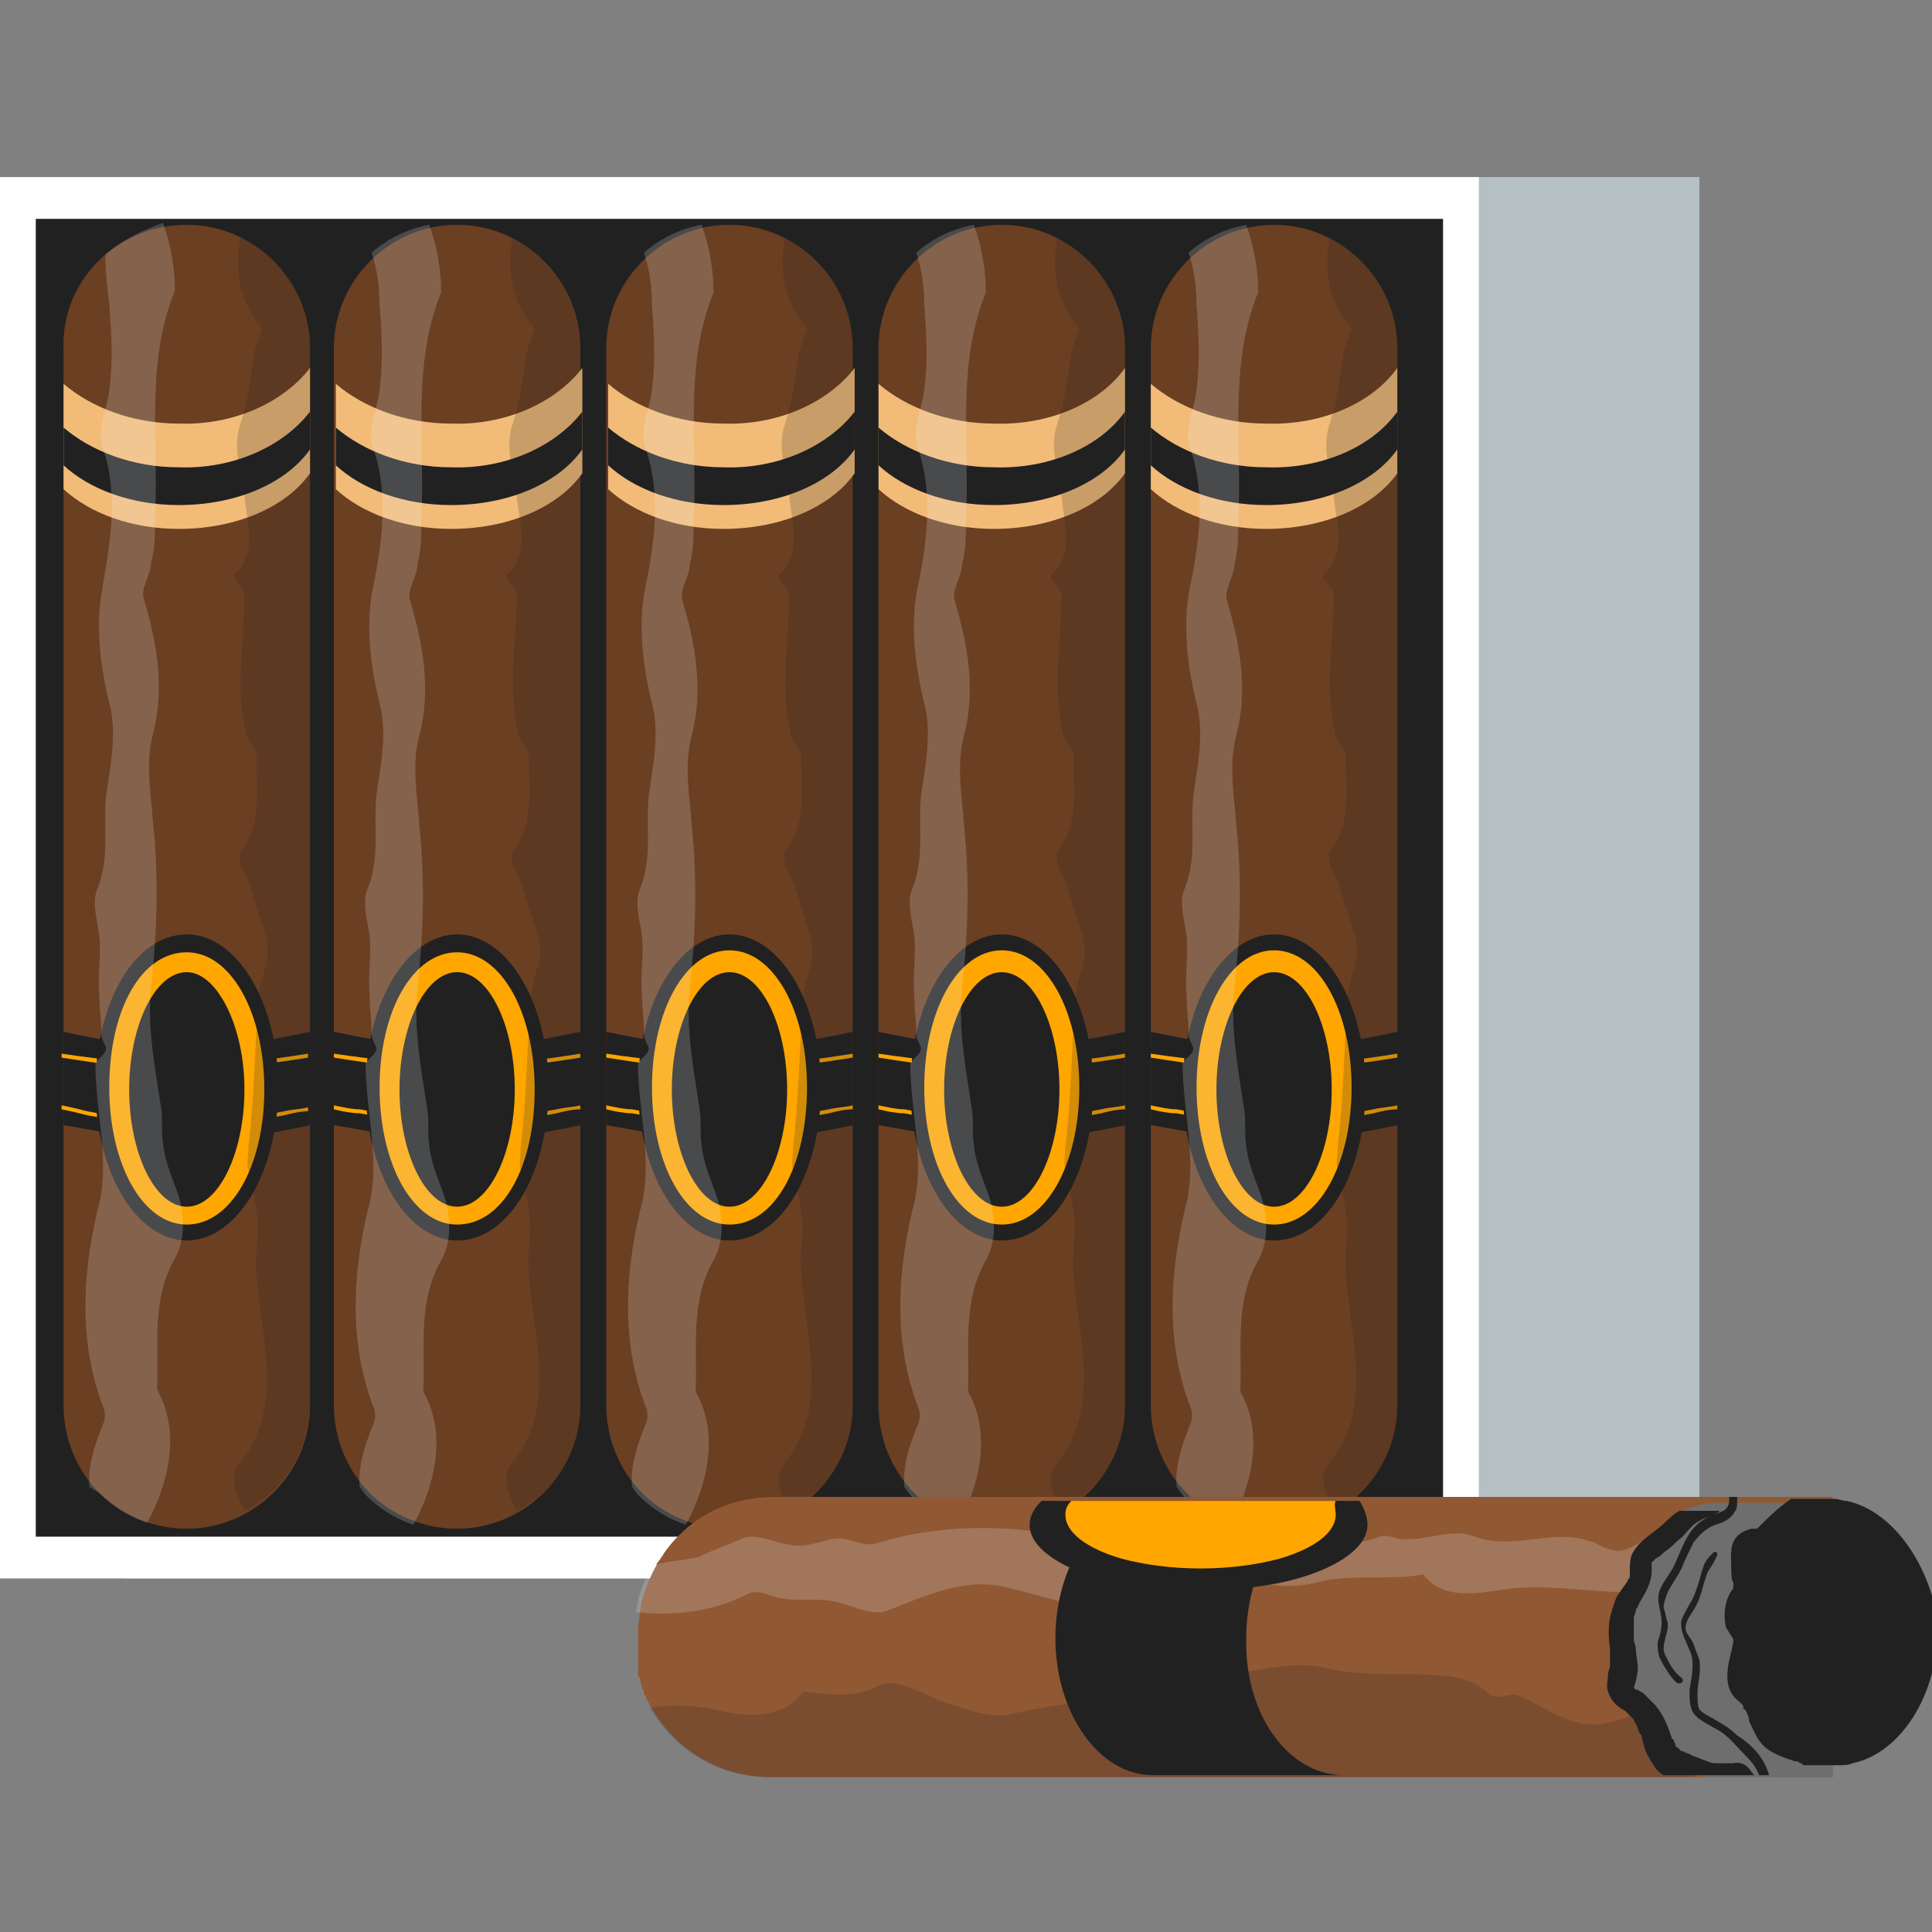
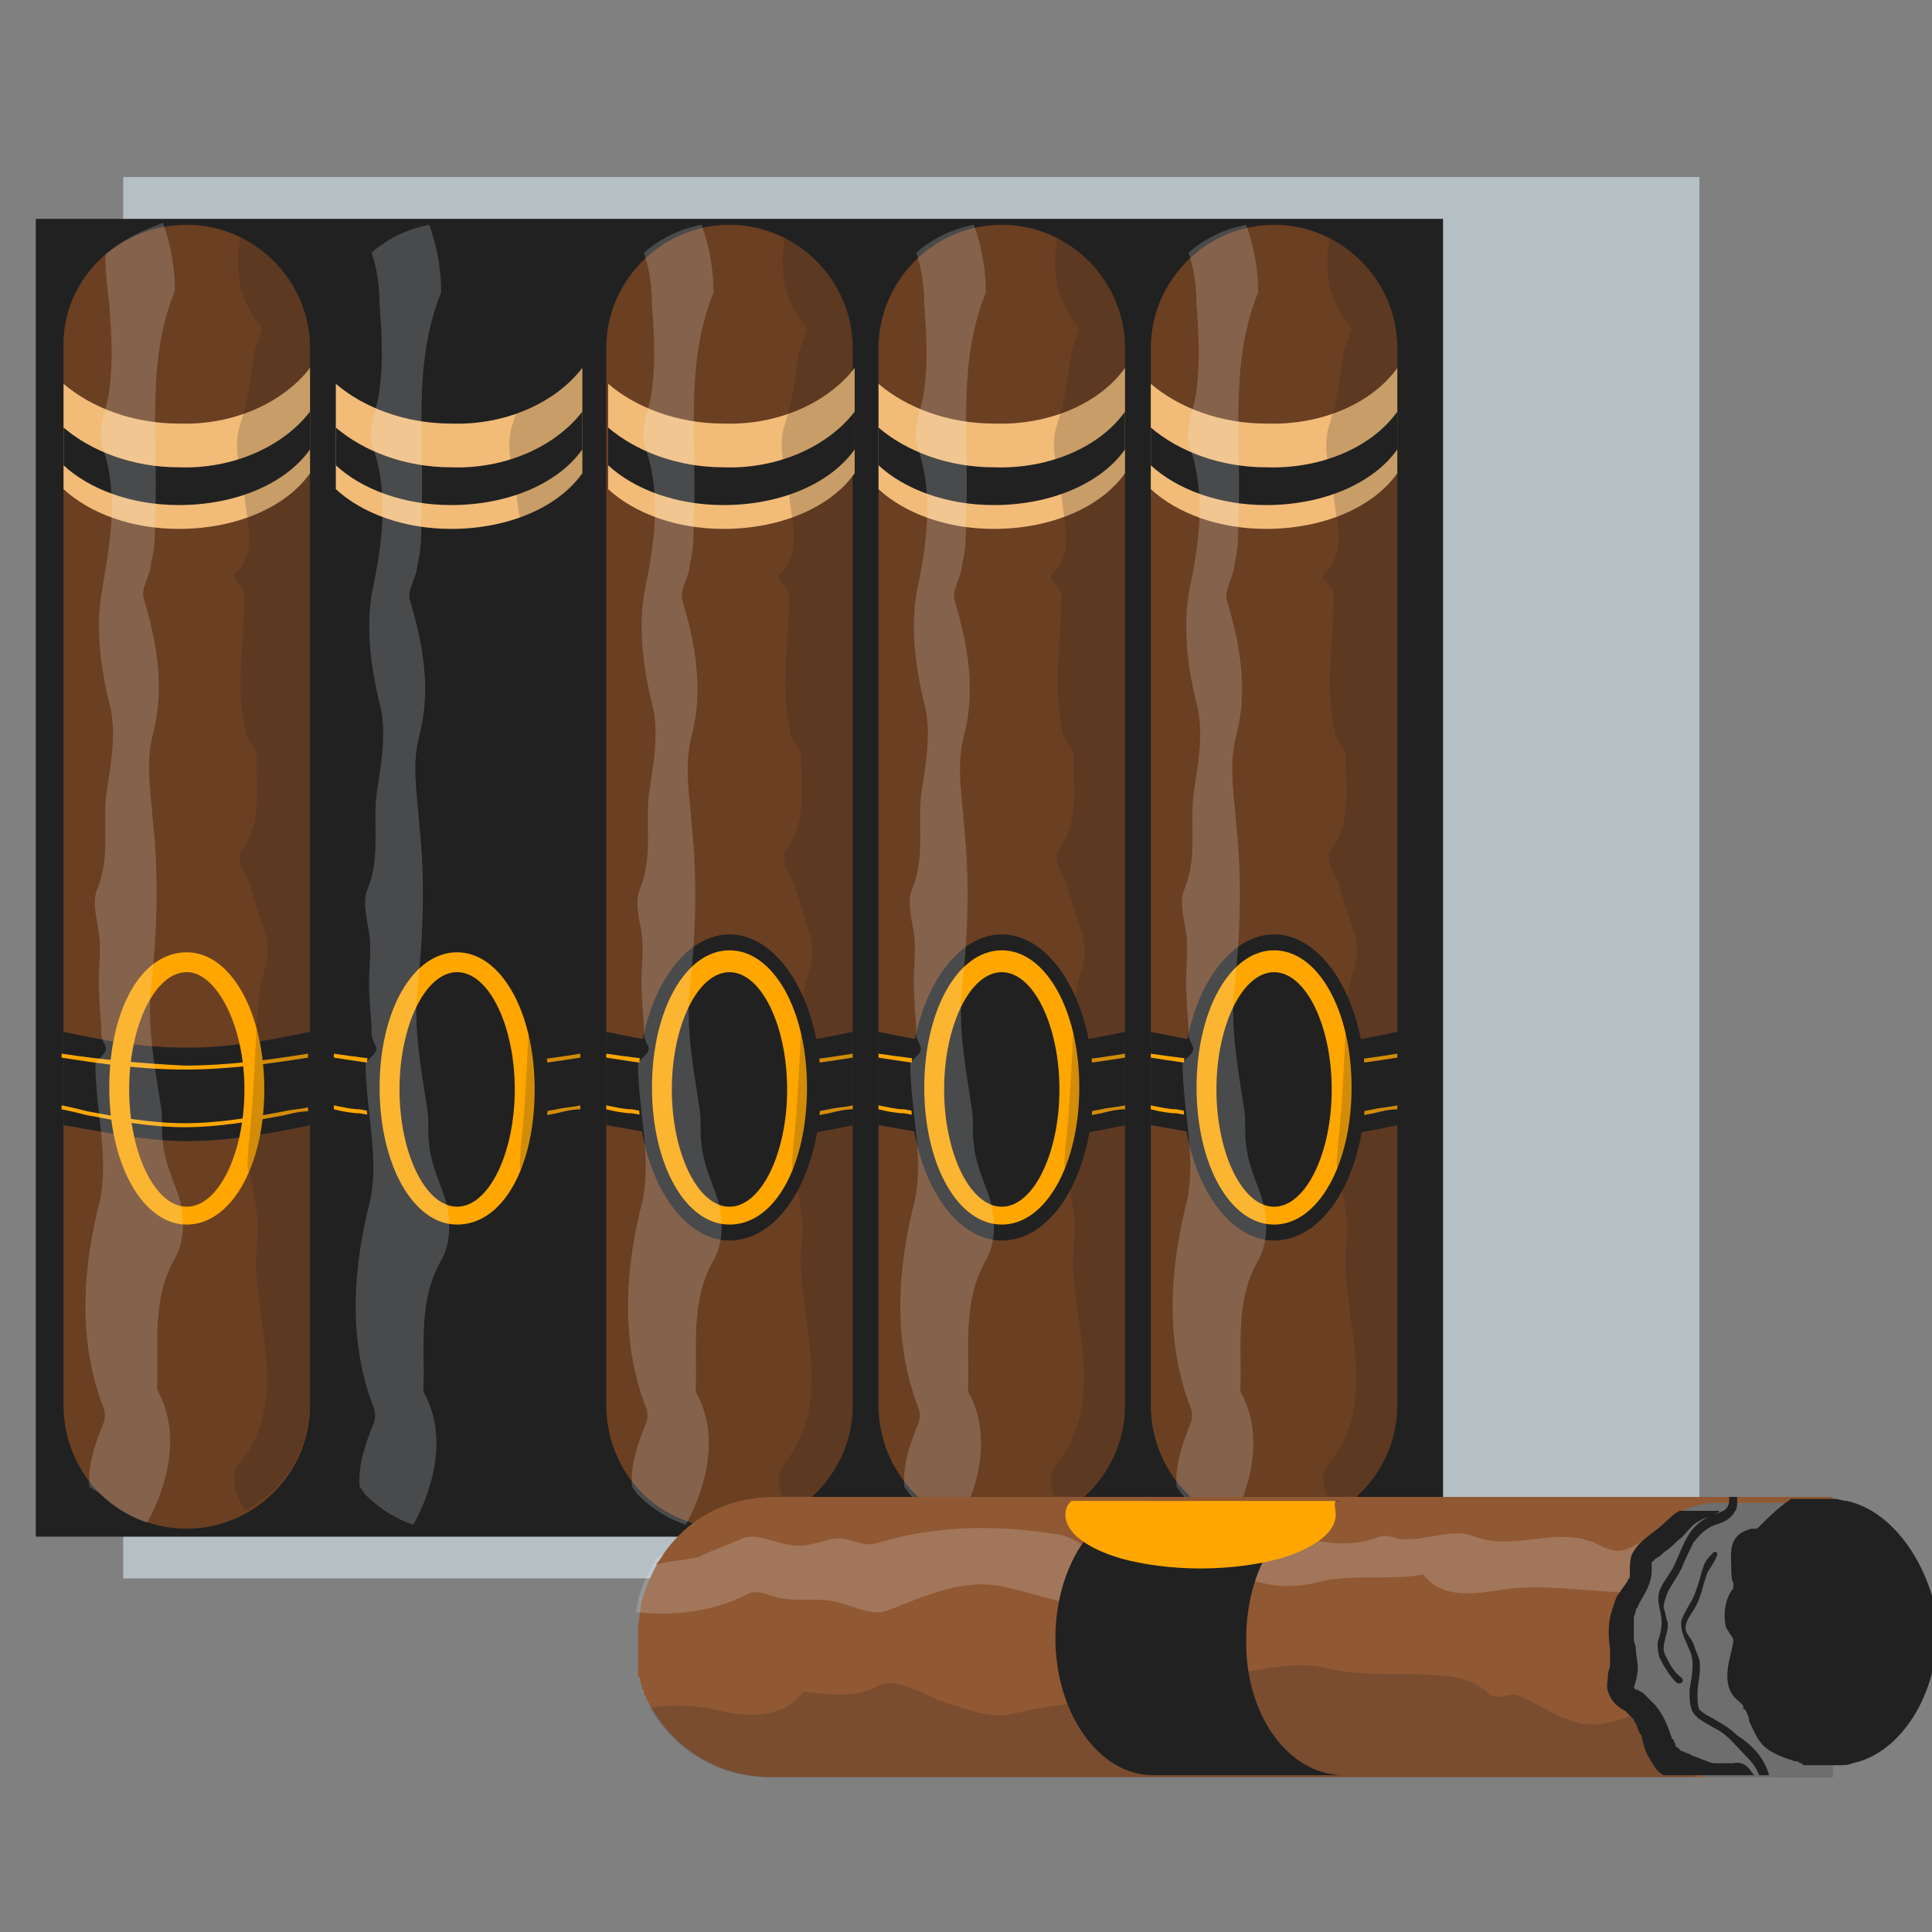
<svg xmlns="http://www.w3.org/2000/svg" width="50" height="50" viewBox="0 0 50 50" fill="none">
  <rect x="0" y="0" width="50" height="50" fill="#808080" stroke="none" />
  <g clip-path="url(#clip0)">
    <path d="M43.982 4.583H3.189V40.849H43.982V4.583Z" fill="#B5C0C4" />
-     <path d="M38.272 4.583H0V40.849H38.272V4.583Z" fill="white" />
    <path d="M37.346 5.664H0.926V39.769H37.346V5.664Z" fill="#212121" />
    <path d="M4.833 5.818C6.582 5.818 8.023 7.258 8.023 9.007V36.373C8.023 38.122 6.582 39.563 4.833 39.563C3.959 39.563 3.136 39.203 2.57 38.637C2.004 38.071 1.644 37.248 1.644 36.373V9.007C1.592 7.258 3.033 5.818 4.833 5.818Z" fill="#6B3F22" />
    <path d="M8.023 9.521V12.248C7.406 13.122 6.12 13.688 4.628 13.688C3.393 13.688 2.313 13.277 1.645 12.659V9.933C2.365 10.55 3.445 10.962 4.628 10.962C6.068 11.013 7.354 10.396 8.023 9.521Z" fill="#F2BB78" />
    <path d="M8.023 10.653V11.631C7.406 12.505 6.12 13.071 4.628 13.071C3.393 13.071 2.313 12.659 1.645 12.042V11.065C2.365 11.682 3.445 12.094 4.628 12.094C6.068 12.145 7.354 11.528 8.023 10.653Z" fill="#212121" />
    <path d="M4.834 27.114C5.966 27.114 7.046 26.908 8.023 26.703V29.12C7.046 29.326 5.966 29.532 4.834 29.532C3.702 29.532 2.622 29.275 1.645 29.12V26.703C2.57 26.908 3.651 27.114 4.834 27.114Z" fill="#212121" />
    <path d="M1.594 27.269V27.371C2.571 27.526 3.651 27.68 4.783 27.68C5.915 27.68 6.995 27.526 7.972 27.371V27.269C6.995 27.423 5.915 27.577 4.783 27.577C3.703 27.526 2.623 27.423 1.594 27.269ZM1.594 28.606V28.709C1.851 28.76 2.057 28.812 2.262 28.863C3.086 29.017 3.909 29.172 4.783 29.172C5.658 29.172 6.532 29.017 7.355 28.863C7.561 28.812 7.767 28.76 7.972 28.76V28.657C7.767 28.709 7.561 28.709 7.355 28.76C6.532 28.915 5.658 29.069 4.783 29.069C3.909 29.069 3.086 28.915 2.262 28.76C2.057 28.709 1.851 28.657 1.594 28.606Z" fill="#FFA600" />
-     <path d="M4.835 24.182C6.121 24.182 7.201 25.931 7.201 28.143C7.201 30.355 6.121 32.104 4.835 32.104C3.549 32.104 2.469 30.355 2.469 28.143C2.469 25.931 3.498 24.182 4.835 24.182Z" fill="#212121" />
    <path d="M4.834 31.692C3.703 31.692 2.828 30.149 2.828 28.143C2.828 26.137 3.651 24.645 4.834 24.645C5.966 24.645 6.84 26.188 6.84 28.194C6.84 30.201 5.966 31.692 4.834 31.692ZM4.834 25.159C4.011 25.159 3.343 26.548 3.343 28.194C3.343 29.84 4.011 31.229 4.834 31.229C5.657 31.229 6.326 29.84 6.326 28.194C6.326 26.548 5.606 25.159 4.834 25.159Z" fill="#FFA600" />
    <path opacity="0.2" d="M2.829 7.876C2.881 8.596 2.932 9.316 2.829 10.088C2.778 10.602 2.469 11.168 2.675 11.631C3.086 12.865 2.829 14.151 2.623 15.386C2.469 16.415 2.623 17.392 2.881 18.421C2.984 19.09 2.881 19.707 2.778 20.376C2.623 21.25 2.881 22.125 2.521 22.999C2.366 23.359 2.521 23.822 2.572 24.234C2.623 24.748 2.521 25.262 2.572 25.777C2.572 26.085 2.623 26.394 2.623 26.754C2.623 26.857 2.675 26.96 2.726 27.063C2.829 27.269 2.469 27.423 2.469 27.526C2.469 28.812 2.881 30.098 2.521 31.332C2.109 33.081 2.058 34.83 2.675 36.425C2.726 36.528 2.726 36.734 2.675 36.837C2.469 37.351 2.263 37.917 2.315 38.483C2.418 38.534 2.469 38.586 2.572 38.637C2.932 38.997 3.344 39.254 3.807 39.409C4.372 38.38 4.681 37.042 4.064 35.962C4.115 34.83 3.909 33.647 4.527 32.567C4.784 32.104 4.784 31.538 4.63 30.972C4.475 30.509 4.27 30.098 4.218 29.584C4.167 29.275 4.218 28.966 4.167 28.658C4.012 27.629 3.807 26.6 3.909 25.571C4.064 24.131 4.115 22.742 3.961 21.302C3.909 20.53 3.755 19.758 3.961 18.987C4.27 17.804 4.064 16.62 3.704 15.437C3.704 15.335 3.704 15.232 3.755 15.129C3.807 14.923 3.909 14.769 3.909 14.563C4.012 14.203 4.012 13.791 4.012 13.431C4.115 11.425 3.755 9.419 4.527 7.516C4.527 6.95 4.424 6.332 4.218 5.767C3.652 5.972 3.138 6.23 2.726 6.59C2.726 7.001 2.778 7.464 2.829 7.876Z" fill="#EDF3F5" />
    <path opacity="0.2" d="M6.738 8.441C6.789 8.493 6.789 8.596 6.738 8.647C6.687 8.801 6.635 8.956 6.584 9.11C6.481 9.779 6.429 10.345 6.224 10.962C6.018 11.528 6.224 12.196 6.326 12.814C6.378 13.482 6.687 14.306 6.069 14.871C5.966 14.974 6.326 15.18 6.326 15.386C6.326 16.62 6.069 17.803 6.378 19.038C6.429 19.244 6.687 19.398 6.635 19.604C6.635 20.427 6.789 21.353 6.224 22.021C6.172 22.124 6.224 22.279 6.224 22.382C6.275 22.536 6.378 22.69 6.429 22.793C6.584 23.308 6.738 23.77 6.892 24.285C6.944 24.491 6.944 24.748 6.892 24.954C6.789 25.262 6.687 25.622 6.687 25.931C6.584 27.217 6.584 28.4 6.429 29.686C6.429 29.892 6.378 30.098 6.429 30.303C6.532 30.663 6.584 30.972 6.635 31.332C6.738 31.898 6.584 32.361 6.635 32.927C6.738 34.573 7.407 36.425 6.172 37.917C5.915 38.225 6.121 38.688 6.326 39.1C7.355 38.585 8.024 37.505 8.024 36.27V9.007C8.024 7.773 7.304 6.641 6.224 6.126C6.069 6.95 6.172 7.773 6.738 8.441Z" fill="#242526" />
-     <path d="M11.83 5.818C13.579 5.818 15.019 7.258 15.019 9.007V36.373C15.019 38.122 13.579 39.563 11.83 39.563C10.955 39.563 10.132 39.203 9.567 38.637C9.001 38.071 8.641 37.248 8.641 36.373V9.007C8.641 7.258 10.081 5.818 11.83 5.818Z" fill="#6B3F22" />
    <path d="M15.07 9.521V12.248C14.453 13.122 13.167 13.688 11.675 13.688C10.44 13.688 9.36 13.277 8.691 12.659V9.933C9.412 10.55 10.492 10.962 11.675 10.962C13.115 11.013 14.401 10.396 15.07 9.521Z" fill="#F2BB78" />
    <path d="M15.07 10.653V11.631C14.453 12.505 13.167 13.071 11.675 13.071C10.44 13.071 9.36 12.659 8.691 12.042V11.065C9.412 11.682 10.492 12.094 11.675 12.094C13.115 12.145 14.401 11.528 15.07 10.653Z" fill="#212121" />
    <path d="M11.83 27.114C12.962 27.114 14.042 26.908 15.019 26.703V29.12C14.042 29.326 12.962 29.532 11.83 29.532C10.698 29.532 9.618 29.275 8.641 29.12V26.703C9.618 26.908 10.698 27.114 11.83 27.114Z" fill="#212121" />
    <path d="M8.641 27.269V27.371C9.618 27.526 10.698 27.68 11.83 27.68C12.962 27.68 14.042 27.526 15.019 27.371V27.269C14.042 27.423 12.962 27.577 11.83 27.577C10.75 27.526 9.669 27.423 8.641 27.269ZM8.641 28.606V28.709C8.846 28.76 9.104 28.812 9.309 28.812C10.132 28.966 10.955 29.12 11.83 29.12C12.704 29.12 13.579 28.966 14.402 28.812C14.608 28.76 14.813 28.709 15.019 28.709V28.606C14.813 28.657 14.608 28.657 14.402 28.709C13.579 28.863 12.704 29.017 11.83 29.017C10.955 29.017 10.132 28.863 9.309 28.709C9.104 28.709 8.898 28.657 8.641 28.606Z" fill="#FFA600" />
    <path d="M11.831 24.182C13.117 24.182 14.197 25.931 14.197 28.143C14.197 30.355 13.168 32.104 11.831 32.104C10.545 32.104 9.465 30.355 9.465 28.143C9.465 25.931 10.545 24.182 11.831 24.182Z" fill="#212121" />
    <path d="M11.83 31.692C10.699 31.692 9.824 30.149 9.824 28.143C9.824 26.137 10.699 24.645 11.83 24.645C12.962 24.645 13.837 26.188 13.837 28.194C13.837 30.201 13.014 31.692 11.83 31.692ZM11.83 25.159C11.007 25.159 10.339 26.548 10.339 28.194C10.339 29.84 11.007 31.229 11.83 31.229C12.653 31.229 13.322 29.84 13.322 28.194C13.322 26.548 12.653 25.159 11.83 25.159Z" fill="#FFA600" />
    <path opacity="0.2" d="M9.823 7.875C9.875 8.596 9.926 9.316 9.823 10.087C9.772 10.602 9.463 11.168 9.669 11.631C10.081 12.865 9.875 14.151 9.618 15.386C9.463 16.415 9.618 17.392 9.875 18.421C9.978 19.09 9.875 19.707 9.772 20.375C9.618 21.25 9.875 22.125 9.515 22.999C9.36 23.359 9.515 23.822 9.566 24.233C9.618 24.748 9.515 25.262 9.566 25.777C9.566 26.085 9.618 26.394 9.618 26.754C9.618 26.857 9.669 26.96 9.72 27.063C9.823 27.268 9.463 27.423 9.463 27.526C9.463 28.812 9.875 30.098 9.515 31.332C9.103 33.081 9.052 34.83 9.669 36.425C9.72 36.528 9.72 36.733 9.669 36.836C9.463 37.351 9.257 37.917 9.309 38.483C9.36 38.534 9.412 38.637 9.463 38.688C9.823 39.048 10.235 39.306 10.698 39.46C11.264 38.431 11.572 37.094 10.955 36.013C11.007 34.882 10.801 33.699 11.418 32.618C11.675 32.155 11.675 31.59 11.521 31.024C11.367 30.561 11.161 30.149 11.109 29.635C11.058 29.326 11.109 29.017 11.058 28.709C10.904 27.68 10.698 26.651 10.801 25.622C10.955 24.182 11.007 22.793 10.852 21.353C10.801 20.581 10.646 19.81 10.852 19.038C11.161 17.855 10.955 16.672 10.595 15.489C10.595 15.386 10.595 15.283 10.646 15.18C10.698 14.974 10.801 14.82 10.801 14.614C10.904 14.254 10.904 13.843 10.904 13.482C11.007 11.476 10.646 9.47 11.418 7.567C11.418 7.001 11.315 6.384 11.109 5.818C10.543 5.921 10.029 6.178 9.618 6.538C9.772 7.001 9.823 7.464 9.823 7.875Z" fill="#EDF3F5" />
    <path opacity="0.2" d="M13.785 8.441C13.836 8.493 13.836 8.596 13.785 8.647C13.733 8.801 13.682 8.956 13.63 9.11C13.528 9.779 13.476 10.345 13.271 10.962C13.065 11.528 13.271 12.196 13.373 12.814C13.425 13.482 13.733 14.306 13.116 14.871C13.013 14.974 13.373 15.18 13.373 15.386C13.373 16.62 13.116 17.803 13.425 19.038C13.476 19.244 13.733 19.398 13.682 19.604C13.682 20.427 13.836 21.353 13.271 22.021C13.219 22.124 13.271 22.279 13.271 22.382C13.322 22.536 13.425 22.69 13.476 22.793C13.63 23.308 13.785 23.77 13.939 24.285C13.991 24.491 13.991 24.748 13.939 24.954C13.836 25.262 13.733 25.622 13.733 25.931C13.63 27.217 13.63 28.4 13.476 29.686C13.476 29.892 13.425 30.098 13.476 30.303C13.579 30.663 13.63 30.972 13.682 31.332C13.785 31.898 13.63 32.361 13.682 32.927C13.785 34.573 14.454 36.425 13.219 37.917C12.962 38.225 13.168 38.688 13.373 39.1C14.402 38.585 15.071 37.505 15.071 36.27V9.007C15.071 7.773 14.351 6.641 13.271 6.126C13.116 6.95 13.219 7.773 13.785 8.441Z" fill="#242526" />
    <path d="M18.879 5.818C20.628 5.818 22.068 7.258 22.068 9.007V36.373C22.068 38.122 20.628 39.563 18.879 39.563C18.004 39.563 17.181 39.203 16.615 38.637C16.049 38.071 15.69 37.248 15.69 36.373V9.007C15.69 7.258 17.13 5.818 18.879 5.818Z" fill="#6B3F22" />
    <path d="M22.119 9.521V12.248C21.502 13.122 20.215 13.688 18.724 13.688C17.489 13.688 16.409 13.277 15.74 12.659V9.933C16.46 10.55 17.541 10.962 18.724 10.962C20.164 11.013 21.45 10.396 22.119 9.521Z" fill="#F2BB78" />
    <path d="M22.119 10.653V11.631C21.502 12.505 20.215 13.071 18.724 13.071C17.489 13.071 16.409 12.659 15.74 12.042V11.065C16.46 11.682 17.541 12.094 18.724 12.094C20.164 12.145 21.45 11.528 22.119 10.653Z" fill="#212121" />
    <path d="M18.879 27.114C20.01 27.114 21.091 26.908 22.068 26.703V29.12C21.091 29.326 20.01 29.532 18.879 29.532C17.747 29.532 16.667 29.275 15.69 29.12V26.703C16.667 26.908 17.747 27.114 18.879 27.114Z" fill="#212121" />
    <path d="M15.69 27.269V27.371C16.667 27.526 17.747 27.68 18.879 27.68C20.01 27.68 21.091 27.526 22.068 27.371V27.269C21.091 27.423 20.01 27.577 18.879 27.577C17.799 27.526 16.718 27.423 15.69 27.269ZM15.69 28.606V28.709C15.895 28.76 16.152 28.812 16.358 28.812C17.181 28.966 18.004 29.12 18.879 29.12C19.753 29.12 20.628 28.966 21.451 28.812C21.657 28.76 21.862 28.709 22.068 28.709V28.606C21.862 28.657 21.657 28.657 21.451 28.709C20.628 28.863 19.753 29.017 18.879 29.017C18.004 29.017 17.181 28.863 16.358 28.709C16.152 28.709 15.947 28.657 15.69 28.606Z" fill="#FFA600" />
    <path d="M18.88 24.182C20.166 24.182 21.246 25.931 21.246 28.143C21.246 30.355 20.217 32.104 18.88 32.104C17.594 32.104 16.514 30.355 16.514 28.143C16.514 25.931 17.594 24.182 18.88 24.182Z" fill="#212121" />
    <path d="M18.879 31.692C17.747 31.692 16.873 30.149 16.873 28.143C16.873 26.137 17.747 24.594 18.879 24.594C20.011 24.594 20.885 26.137 20.885 28.143C20.885 30.149 20.062 31.692 18.879 31.692ZM18.879 25.16C18.056 25.16 17.387 26.549 17.387 28.195C17.387 29.841 18.056 31.23 18.879 31.23C19.702 31.23 20.371 29.841 20.371 28.195C20.371 26.549 19.702 25.16 18.879 25.16Z" fill="#FFA600" />
    <path opacity="0.2" d="M16.872 7.875C16.924 8.596 16.975 9.316 16.872 10.087C16.821 10.602 16.512 11.168 16.718 11.631C17.129 12.865 16.924 14.151 16.666 15.386C16.512 16.415 16.666 17.392 16.924 18.421C17.026 19.09 16.924 19.707 16.821 20.375C16.666 21.25 16.924 22.125 16.564 22.999C16.409 23.359 16.564 23.822 16.615 24.233C16.666 24.748 16.564 25.262 16.615 25.777C16.615 26.085 16.666 26.394 16.666 26.754C16.666 26.857 16.718 26.96 16.769 27.063C16.872 27.268 16.512 27.423 16.512 27.526C16.512 28.812 16.924 30.098 16.564 31.332C16.152 33.081 16.101 34.83 16.718 36.425C16.769 36.528 16.769 36.733 16.718 36.836C16.512 37.351 16.306 37.917 16.358 38.483C16.409 38.534 16.461 38.637 16.512 38.688C16.872 39.048 17.284 39.306 17.747 39.46C18.312 38.431 18.621 37.094 18.004 36.013C18.055 34.882 17.849 33.699 18.467 32.618C18.724 32.155 18.724 31.59 18.57 31.024C18.415 30.561 18.21 30.149 18.158 29.635C18.107 29.326 18.158 29.017 18.107 28.709C17.952 27.68 17.747 26.651 17.849 25.622C18.004 24.182 18.055 22.793 17.901 21.353C17.849 20.581 17.695 19.81 17.901 19.038C18.21 17.855 18.004 16.672 17.644 15.489C17.644 15.386 17.644 15.283 17.695 15.18C17.747 14.974 17.849 14.82 17.849 14.614C17.952 14.254 17.952 13.843 17.952 13.482C18.055 11.476 17.695 9.47 18.467 7.567C18.467 7.001 18.364 6.384 18.158 5.818C17.592 5.921 17.078 6.178 16.666 6.538C16.821 7.001 16.872 7.464 16.872 7.875Z" fill="#EDF3F5" />
    <path opacity="0.2" d="M20.834 8.441C20.885 8.493 20.885 8.596 20.834 8.647C20.782 8.801 20.731 8.956 20.679 9.11C20.576 9.779 20.525 10.345 20.319 10.962C20.113 11.528 20.319 12.196 20.422 12.814C20.474 13.482 20.782 14.306 20.165 14.871C20.062 14.974 20.422 15.18 20.422 15.386C20.422 16.62 20.165 17.803 20.474 19.038C20.525 19.244 20.782 19.398 20.731 19.604C20.731 20.427 20.885 21.353 20.319 22.021C20.268 22.124 20.319 22.279 20.319 22.382C20.371 22.536 20.474 22.69 20.525 22.793C20.679 23.308 20.834 23.77 20.988 24.285C21.04 24.491 21.04 24.748 20.988 24.954C20.885 25.262 20.782 25.622 20.782 25.931C20.679 27.217 20.679 28.4 20.525 29.686C20.525 29.892 20.474 30.098 20.525 30.303C20.628 30.663 20.679 30.972 20.731 31.332C20.834 31.898 20.679 32.361 20.731 32.927C20.834 34.573 21.502 36.425 20.268 37.917C20.011 38.225 20.216 38.688 20.422 39.1C21.451 38.585 22.12 37.505 22.12 36.27V9.007C22.12 7.773 21.399 6.641 20.319 6.126C20.165 6.95 20.268 7.773 20.834 8.441Z" fill="#242526" />
    <path d="M25.926 5.818C27.675 5.818 29.115 7.258 29.115 9.007V36.373C29.115 38.122 27.675 39.563 25.926 39.563C25.051 39.563 24.228 39.203 23.662 38.637C23.096 38.071 22.736 37.248 22.736 36.373V9.007C22.736 7.258 24.177 5.818 25.926 5.818Z" fill="#6B3F22" />
    <path d="M29.115 9.521V12.248C28.498 13.122 27.212 13.688 25.72 13.688C24.485 13.688 23.405 13.277 22.736 12.659V9.933C23.456 10.55 24.537 10.962 25.72 10.962C27.212 11.013 28.498 10.396 29.115 9.521Z" fill="#F2BB78" />
    <path d="M29.115 10.653V11.631C28.498 12.505 27.212 13.071 25.72 13.071C24.485 13.071 23.405 12.659 22.736 12.042V11.065C23.456 11.682 24.537 12.094 25.72 12.094C27.212 12.145 28.498 11.528 29.115 10.653Z" fill="#212121" />
    <path d="M25.926 27.114C27.057 27.114 28.138 26.908 29.115 26.703V29.12C28.138 29.326 27.057 29.532 25.926 29.532C24.794 29.532 23.714 29.275 22.736 29.12V26.703C23.714 26.908 24.794 27.114 25.926 27.114Z" fill="#212121" />
    <path d="M22.736 27.269V27.371C23.714 27.526 24.794 27.68 25.926 27.68C27.057 27.68 28.138 27.526 29.115 27.371V27.269C28.138 27.423 27.057 27.577 25.926 27.577C24.845 27.526 23.765 27.423 22.736 27.269ZM22.736 28.606V28.709C22.942 28.76 23.199 28.812 23.405 28.812C24.228 28.966 25.051 29.12 25.926 29.12C26.8 29.12 27.675 28.966 28.498 28.812C28.703 28.76 28.909 28.709 29.115 28.709V28.606C28.909 28.657 28.703 28.657 28.498 28.709C27.675 28.863 26.8 29.017 25.926 29.017C25.051 29.017 24.228 28.863 23.405 28.709C23.199 28.709 22.994 28.657 22.736 28.606Z" fill="#FFA600" />
    <path d="M25.927 24.182C27.213 24.182 28.293 25.931 28.293 28.143C28.293 30.355 27.264 32.104 25.927 32.104C24.641 32.104 23.561 30.355 23.561 28.143C23.561 25.931 24.641 24.182 25.927 24.182Z" fill="#212121" />
    <path d="M25.926 31.692C24.794 31.692 23.92 30.149 23.92 28.143C23.92 26.137 24.794 24.594 25.926 24.594C27.058 24.594 27.932 26.137 27.932 28.143C27.932 30.149 27.058 31.692 25.926 31.692ZM25.926 25.16C25.103 25.16 24.434 26.549 24.434 28.195C24.434 29.841 25.103 31.23 25.926 31.23C26.749 31.23 27.418 29.841 27.418 28.195C27.418 26.549 26.749 25.16 25.926 25.16Z" fill="#FFA600" />
    <path opacity="0.2" d="M23.919 7.875C23.971 8.596 24.022 9.316 23.919 10.087C23.868 10.602 23.559 11.168 23.765 11.631C24.176 12.865 23.971 14.151 23.713 15.386C23.559 16.415 23.713 17.392 23.971 18.421C24.073 19.09 23.971 19.707 23.868 20.375C23.713 21.25 23.971 22.125 23.61 22.999C23.456 23.359 23.61 23.822 23.662 24.233C23.713 24.748 23.61 25.262 23.662 25.777C23.662 26.085 23.713 26.394 23.713 26.754C23.713 26.857 23.765 26.96 23.816 27.063C23.919 27.268 23.559 27.423 23.559 27.526C23.559 28.812 23.971 30.098 23.61 31.332C23.199 33.081 23.147 34.83 23.765 36.425C23.816 36.528 23.816 36.733 23.765 36.836C23.559 37.351 23.353 37.917 23.405 38.483C23.456 38.534 23.508 38.637 23.559 38.688C23.919 39.048 24.331 39.306 24.794 39.46C25.359 38.431 25.668 37.094 25.051 36.013C25.102 34.882 24.896 33.699 25.514 32.618C25.771 32.155 25.771 31.59 25.617 31.024C25.462 30.561 25.256 30.149 25.205 29.635C25.154 29.326 25.205 29.017 25.154 28.709C24.999 27.68 24.794 26.651 24.896 25.622C25.051 24.182 25.102 22.793 24.948 21.353C24.896 20.581 24.742 19.81 24.948 19.038C25.256 17.855 25.051 16.672 24.691 15.489C24.691 15.386 24.691 15.283 24.742 15.18C24.794 14.974 24.896 14.82 24.896 14.614C24.999 14.254 24.999 13.843 24.999 13.482C25.102 11.476 24.742 9.47 25.514 7.567C25.514 7.001 25.411 6.384 25.205 5.818C24.639 5.921 24.125 6.178 23.713 6.538C23.868 7.001 23.919 7.464 23.919 7.875Z" fill="#EDF3F5" />
    <path opacity="0.2" d="M27.881 8.441C27.932 8.493 27.932 8.596 27.881 8.647C27.829 8.801 27.778 8.956 27.726 9.11C27.623 9.779 27.572 10.345 27.366 10.962C27.16 11.528 27.366 12.196 27.469 12.814C27.52 13.482 27.829 14.306 27.212 14.871C27.109 14.974 27.469 15.18 27.469 15.386C27.469 16.62 27.212 17.803 27.52 19.038C27.572 19.244 27.829 19.398 27.778 19.604C27.778 20.427 27.932 21.353 27.366 22.021C27.315 22.124 27.366 22.279 27.366 22.382C27.418 22.536 27.52 22.69 27.572 22.793C27.726 23.308 27.881 23.77 28.035 24.285C28.086 24.491 28.086 24.748 28.035 24.954C27.932 25.262 27.829 25.622 27.829 25.931C27.726 27.217 27.726 28.4 27.572 29.686C27.572 29.892 27.52 30.098 27.572 30.303C27.675 30.663 27.726 30.972 27.778 31.332C27.881 31.898 27.726 32.361 27.778 32.927C27.881 34.573 28.549 36.425 27.315 37.917C27.058 38.225 27.263 38.688 27.469 39.1C28.498 38.585 29.167 37.505 29.167 36.27V9.007C29.167 7.773 28.446 6.641 27.366 6.126C27.212 6.95 27.315 7.773 27.881 8.441Z" fill="#242526" />
    <path d="M32.972 5.818C34.721 5.818 36.162 7.258 36.162 9.007V36.373C36.162 38.122 34.721 39.563 32.972 39.563C32.098 39.563 31.275 39.203 30.709 38.637C30.143 38.071 29.783 37.248 29.783 36.373V9.007C29.783 7.258 31.224 5.818 32.972 5.818Z" fill="#6B3F22" />
    <path d="M36.162 9.521V12.248C35.544 13.122 34.258 13.688 32.767 13.688C31.532 13.688 30.452 13.277 29.783 12.659V9.933C30.503 10.55 31.584 10.962 32.767 10.962C34.258 11.013 35.544 10.396 36.162 9.521Z" fill="#F2BB78" />
    <path d="M36.162 10.653V11.631C35.544 12.505 34.258 13.071 32.767 13.071C31.532 13.071 30.452 12.659 29.783 12.042V11.065C30.503 11.682 31.584 12.094 32.767 12.094C34.258 12.145 35.544 11.528 36.162 10.653Z" fill="#212121" />
    <path d="M32.972 27.114C34.104 27.114 35.184 26.908 36.162 26.703V29.12C35.184 29.326 34.104 29.532 32.972 29.532C31.841 29.532 30.761 29.275 29.783 29.12V26.703C30.761 26.908 31.841 27.114 32.972 27.114Z" fill="#212121" />
    <path d="M29.783 27.269V27.371C30.761 27.526 31.841 27.68 32.972 27.68C34.104 27.68 35.184 27.526 36.162 27.371V27.269C35.184 27.423 34.104 27.577 32.972 27.577C31.892 27.526 30.812 27.423 29.783 27.269ZM29.783 28.606V28.709C29.989 28.76 30.246 28.812 30.452 28.812C31.275 28.966 32.098 29.12 32.972 29.12C33.847 29.12 34.721 28.966 35.544 28.812C35.75 28.76 35.956 28.709 36.162 28.709V28.606C35.956 28.657 35.75 28.657 35.544 28.709C34.721 28.863 33.847 29.017 32.972 29.017C32.098 29.017 31.275 28.863 30.452 28.709C30.246 28.709 30.04 28.657 29.783 28.606Z" fill="#FFA600" />
    <path d="M32.974 24.182C34.26 24.182 35.34 25.931 35.34 28.143C35.34 30.355 34.311 32.104 32.974 32.104C31.688 32.104 30.607 30.355 30.607 28.143C30.607 25.931 31.688 24.182 32.974 24.182Z" fill="#212121" />
    <path d="M32.973 31.692C31.841 31.692 30.967 30.149 30.967 28.143C30.967 26.137 31.841 24.594 32.973 24.594C34.105 24.594 34.979 26.137 34.979 28.143C34.979 30.149 34.105 31.692 32.973 31.692ZM32.973 25.16C32.15 25.16 31.481 26.549 31.481 28.195C31.481 29.841 32.15 31.23 32.973 31.23C33.796 31.23 34.465 29.841 34.465 28.195C34.465 26.549 33.796 25.16 32.973 25.16Z" fill="#FFA600" />
    <path opacity="0.2" d="M30.966 7.875C31.017 8.596 31.069 9.316 30.966 10.087C30.915 10.602 30.606 11.168 30.812 11.631C31.223 12.865 31.017 14.151 30.76 15.386C30.606 16.415 30.76 17.392 31.017 18.421C31.12 19.09 31.017 19.707 30.915 20.375C30.76 21.25 31.017 22.125 30.657 22.999C30.503 23.359 30.657 23.822 30.709 24.233C30.76 24.748 30.657 25.262 30.709 25.777C30.709 26.085 30.76 26.394 30.76 26.754C30.76 26.857 30.812 26.96 30.863 27.063C30.966 27.268 30.606 27.423 30.606 27.526C30.606 28.812 31.017 30.098 30.657 31.332C30.246 33.081 30.194 34.83 30.812 36.425C30.863 36.528 30.863 36.733 30.812 36.836C30.606 37.351 30.4 37.917 30.451 38.483C30.503 38.534 30.554 38.637 30.606 38.688C30.966 39.048 31.377 39.306 31.84 39.46C32.406 38.431 32.715 37.094 32.098 36.013C32.149 34.882 31.943 33.699 32.561 32.618C32.818 32.155 32.818 31.59 32.663 31.024C32.509 30.561 32.303 30.149 32.252 29.635C32.2 29.326 32.252 29.017 32.2 28.709C32.046 27.68 31.84 26.651 31.943 25.622C32.098 24.182 32.149 22.793 31.995 21.353C31.943 20.581 31.789 19.81 31.995 19.038C32.303 17.855 32.098 16.672 31.738 15.489C31.738 15.386 31.738 15.283 31.789 15.18C31.84 14.974 31.943 14.82 31.943 14.614C32.046 14.254 32.046 13.843 32.046 13.482C32.149 11.476 31.789 9.47 32.561 7.567C32.561 7.001 32.458 6.384 32.252 5.818C31.686 5.921 31.172 6.178 30.76 6.538C30.915 7.001 30.966 7.464 30.966 7.875Z" fill="#EDF3F5" />
    <path opacity="0.2" d="M34.927 8.441C34.979 8.493 34.979 8.596 34.927 8.647C34.876 8.801 34.825 8.956 34.773 9.11C34.67 9.779 34.619 10.345 34.413 10.962C34.207 11.528 34.413 12.196 34.516 12.814C34.567 13.482 34.876 14.306 34.259 14.871C34.156 14.974 34.516 15.18 34.516 15.386C34.516 16.62 34.259 17.803 34.567 19.038C34.619 19.244 34.876 19.398 34.825 19.604C34.825 20.427 34.979 21.353 34.413 22.021C34.362 22.124 34.413 22.279 34.413 22.382C34.465 22.536 34.567 22.69 34.619 22.793C34.773 23.308 34.927 23.77 35.082 24.285C35.133 24.491 35.133 24.748 35.082 24.954C34.979 25.262 34.876 25.622 34.876 25.931C34.773 27.217 34.773 28.4 34.619 29.686C34.619 29.892 34.567 30.098 34.619 30.303C34.722 30.663 34.773 30.972 34.825 31.332C34.927 31.898 34.773 32.361 34.825 32.927C34.927 34.573 35.596 36.425 34.362 37.917C34.104 38.225 34.31 38.688 34.516 39.1C35.545 38.585 36.214 37.505 36.214 36.27V9.007C36.214 7.773 35.493 6.641 34.413 6.126C34.259 6.95 34.362 7.773 34.927 8.441Z" fill="#242526" />
    <path d="M47.429 38.843V45.993H19.96C18.571 45.993 17.388 45.222 16.771 44.039C16.771 43.987 16.719 43.987 16.719 43.936C16.719 43.884 16.668 43.884 16.668 43.833C16.668 43.833 16.668 43.833 16.668 43.781C16.668 43.73 16.617 43.73 16.617 43.678C16.617 43.627 16.565 43.524 16.565 43.473C16.565 43.421 16.565 43.421 16.514 43.37V43.318V43.267V43.215C16.514 43.164 16.514 43.164 16.514 43.113C16.514 43.061 16.514 43.061 16.514 43.01V42.958V42.907V42.855V42.804C16.514 42.804 16.514 42.804 16.514 42.753C16.514 42.753 16.514 42.753 16.514 42.701V42.65C16.514 42.598 16.514 42.547 16.514 42.495V42.444C16.514 42.444 16.514 42.444 16.514 42.392C16.514 42.392 16.514 42.392 16.514 42.341V42.29C16.514 41.981 16.565 41.672 16.617 41.415C16.822 40.695 17.182 40.078 17.697 39.615C18.314 39.049 19.137 38.74 20.063 38.74H47.429V38.843Z" fill="#905833" />
    <path opacity="0.2" d="M43.312 43.73C42.746 44.09 42.232 44.501 41.512 44.604C40.689 44.758 40.02 44.193 39.3 43.884C39.042 43.781 38.785 44.038 38.528 43.832C38.219 43.524 37.808 43.421 37.396 43.37C36.368 43.267 35.339 43.421 34.31 43.164C33.435 42.958 32.612 43.267 31.738 43.318C31.635 43.318 31.481 43.37 31.429 43.472C30.812 44.141 29.989 43.832 29.372 43.472C29.269 43.421 29.166 43.421 29.063 43.472C28.755 43.678 28.6 44.038 28.291 44.038C27.571 44.09 26.903 44.193 26.234 44.347C25.617 44.501 25.102 44.244 24.536 44.09C23.919 43.884 23.199 43.37 22.736 43.627C22.067 43.987 21.45 43.832 20.781 43.781C20.318 44.45 19.444 44.45 18.724 44.295C18.106 44.141 17.489 44.09 16.82 44.193C17.438 45.273 18.569 45.993 19.907 45.993H43.878C43.621 45.53 43.415 45.016 43.261 44.45C43.261 44.193 43.312 43.987 43.312 43.73Z" fill="#242526" />
    <path opacity="0.2" d="M44.29 39.408C43.879 39.46 43.467 39.511 43.107 39.563C42.747 39.666 42.438 39.923 42.027 40.026C41.667 40.077 41.41 39.82 41.152 39.769C40.278 39.46 39.146 40.026 38.22 39.666C37.654 39.46 36.883 39.82 36.214 39.717C36.06 39.666 35.905 39.614 35.751 39.666C35.082 39.923 34.362 39.871 33.693 39.666C33.23 39.511 32.665 39.563 32.15 39.666C31.996 39.717 31.79 39.82 31.584 39.82C30.71 39.974 29.938 39.923 29.115 40.18C28.498 40.334 27.984 39.717 27.469 39.614C25.926 39.357 24.331 39.357 22.788 39.82C22.377 39.974 22.068 39.666 21.656 39.717C21.245 39.82 20.885 40.026 20.473 39.871C20.062 39.769 19.65 39.563 19.239 39.717C18.879 39.82 18.57 39.974 18.159 40.077C17.798 40.18 17.387 40.18 17.027 40.283C16.821 40.592 16.615 41.003 16.512 41.414C16.512 41.517 16.461 41.62 16.461 41.723C17.438 41.826 18.416 41.723 19.342 41.26C19.599 41.106 19.907 41.312 20.216 41.363C20.782 41.466 21.296 41.312 21.862 41.517C22.222 41.62 22.634 41.826 22.994 41.672C23.92 41.312 24.897 40.849 25.926 41.054C27.109 41.312 28.189 41.775 29.372 41.672C30.453 41.569 31.43 40.643 32.613 40.952C33.179 41.106 33.745 41.054 34.311 40.9C35.185 40.746 36.008 40.9 36.831 40.746C37.397 41.466 38.323 41.209 39.146 41.106C40.329 41.003 41.461 41.26 42.644 41.209C43.107 41.157 43.519 41.003 44.033 40.952C44.342 40.9 44.599 40.797 44.856 40.797C45.782 40.797 46.656 41.157 47.531 41.157V39.563C46.348 39.357 45.319 39.306 44.29 39.408Z" fill="#EDF3F5" />
    <path d="M19.189 39.82C19.6 39.666 20.012 39.923 20.423 39.975C20.835 40.078 21.246 39.872 21.606 39.82C22.018 39.769 22.326 40.078 22.738 39.923C24.281 39.46 25.824 39.46 27.419 39.717C27.985 39.82 28.448 40.438 29.065 40.283C29.888 40.026 30.66 40.078 31.534 39.923C31.74 39.872 31.894 39.769 32.1 39.769C32.666 39.666 33.18 39.614 33.643 39.769C34.363 39.975 35.032 40.026 35.701 39.769C35.855 39.717 36.01 39.769 36.164 39.82C36.833 39.923 37.604 39.512 38.17 39.769C39.096 40.129 40.228 39.563 41.102 39.872C41.359 39.923 41.617 40.18 41.977 40.129C42.388 40.026 42.645 39.717 43.057 39.666C43.468 39.563 43.88 39.512 44.24 39.512C45.32 39.409 46.349 39.46 47.429 39.666V38.946H19.96C19.086 38.946 18.211 39.254 17.594 39.82C17.388 40.026 17.182 40.232 16.977 40.489C17.337 40.386 17.748 40.386 18.108 40.283C18.52 40.078 18.88 39.975 19.189 39.82Z" fill="#905833" />
    <path d="M34.773 45.941H29.835C28.446 45.941 27.314 44.347 27.314 42.392C27.314 40.437 28.446 38.843 29.835 38.843H34.773C33.384 38.843 32.253 40.437 32.253 42.392C32.201 44.347 33.333 45.941 34.773 45.941Z" fill="#212121" />
-     <path d="M35.391 39.46C35.391 40.026 34.671 40.54 33.591 40.849C32.871 41.055 31.945 41.158 31.019 41.158C30.041 41.158 29.167 41.055 28.447 40.849C27.367 40.54 26.646 40.026 26.646 39.46C26.646 39.254 26.749 39.048 26.955 38.843H35.186C35.288 38.997 35.391 39.254 35.391 39.46Z" fill="#212121" />
    <path d="M34.568 39.203C34.568 39.666 34.002 40.077 33.128 40.334C32.562 40.489 31.842 40.592 31.07 40.592C30.299 40.592 29.578 40.489 29.013 40.334C28.138 40.077 27.572 39.666 27.572 39.203C27.572 39.048 27.624 38.946 27.727 38.843H34.568C34.517 38.946 34.568 39.048 34.568 39.203Z" fill="#FFA600" />
    <path d="M47.429 38.843V45.993H44.394C43.005 45.993 41.873 44.398 41.873 42.444C41.873 40.489 43.005 38.894 44.394 38.894H47.429V38.843Z" fill="#6E6E6E" />
    <path d="M47.789 38.843C47.686 38.843 47.584 38.791 47.481 38.791H46.349C46.297 38.843 46.195 38.894 46.143 38.946C45.937 39.1 45.732 39.306 45.526 39.512L45.474 39.563H45.423C45.371 39.563 45.371 39.563 45.32 39.563C45.166 39.614 45.011 39.666 44.909 39.82C44.754 40.026 44.806 40.386 44.806 40.643C44.806 40.695 44.806 40.901 44.857 40.952C44.857 41.003 44.857 41.003 44.857 41.055V41.106C44.651 41.364 44.6 41.724 44.651 42.032C44.651 42.135 44.754 42.238 44.806 42.341C44.857 42.392 44.857 42.444 44.857 42.444V42.495C44.806 42.804 44.703 43.061 44.703 43.37C44.703 43.678 44.806 43.884 45.011 44.038C45.063 44.09 45.063 44.09 45.114 44.141V44.193C45.114 44.193 45.114 44.244 45.166 44.244C45.217 44.347 45.269 44.45 45.269 44.553C45.371 44.759 45.474 45.016 45.629 45.17C45.834 45.376 46.143 45.479 46.452 45.582C46.452 45.582 46.452 45.582 46.503 45.582C46.555 45.582 46.555 45.633 46.606 45.633C46.606 45.633 46.657 45.633 46.657 45.684H47.584C47.686 45.684 47.841 45.684 47.944 45.633C49.178 45.376 50.156 43.884 50.156 42.084C50.001 40.592 49.024 39.1 47.789 38.843Z" fill="#212121" />
    <path d="M45.421 45.942H43.055C42.952 45.89 42.849 45.787 42.798 45.684C42.695 45.53 42.592 45.376 42.541 45.17C42.541 45.119 42.489 45.016 42.489 44.964C42.489 44.913 42.489 44.913 42.438 44.861C42.386 44.758 42.386 44.707 42.335 44.604C42.335 44.604 42.283 44.553 42.283 44.501C42.232 44.45 42.232 44.45 42.181 44.398C42.181 44.398 42.078 44.296 42.129 44.347L42.078 44.296C42.026 44.244 41.975 44.244 41.923 44.193C41.769 44.09 41.666 43.935 41.615 43.781C41.563 43.627 41.615 43.472 41.615 43.318C41.615 43.267 41.666 43.164 41.666 43.112C41.666 43.061 41.666 43.061 41.666 43.01C41.666 42.958 41.666 42.855 41.666 42.804C41.666 42.804 41.666 42.701 41.666 42.752C41.666 42.701 41.666 42.701 41.666 42.65C41.615 42.341 41.615 41.981 41.718 41.672C41.769 41.518 41.82 41.312 41.923 41.209C41.975 41.106 42.078 41.003 42.129 40.901C42.129 40.901 42.129 40.849 42.181 40.849C42.181 40.849 42.181 40.746 42.181 40.798C42.181 40.746 42.181 40.695 42.181 40.643C42.181 40.489 42.181 40.386 42.232 40.232C42.386 39.923 42.644 39.769 42.901 39.563C43.106 39.409 43.261 39.203 43.467 39.1H44.495C44.495 39.1 44.495 39.151 44.444 39.151C44.341 39.254 44.238 39.254 44.084 39.306C43.981 39.357 43.878 39.409 43.775 39.512C43.672 39.614 43.569 39.769 43.415 39.872C43.312 39.975 43.209 40.078 43.055 40.18C43.004 40.232 42.952 40.283 42.849 40.335C42.798 40.386 42.746 40.438 42.746 40.438V40.489C42.746 40.54 42.746 40.592 42.746 40.643C42.746 40.952 42.592 41.209 42.438 41.466L42.386 41.569C42.386 41.621 42.335 41.621 42.335 41.672C42.335 41.724 42.283 41.826 42.283 41.878C42.283 41.878 42.283 41.929 42.283 41.981V42.032C42.283 42.084 42.283 42.187 42.283 42.238V42.289C42.283 42.289 42.283 42.289 42.283 42.341C42.283 42.392 42.283 42.392 42.283 42.444C42.283 42.495 42.335 42.598 42.335 42.65C42.335 42.804 42.386 43.01 42.386 43.164C42.386 43.318 42.335 43.524 42.283 43.678L42.335 43.73C42.335 43.73 42.335 43.73 42.386 43.73C42.438 43.781 42.489 43.781 42.541 43.833C42.644 43.935 42.746 44.038 42.849 44.141C43.055 44.398 43.158 44.656 43.261 44.964C43.261 44.964 43.261 45.016 43.312 45.016C43.312 45.067 43.364 45.119 43.364 45.17C43.364 45.17 43.364 45.221 43.415 45.221L43.467 45.273L43.518 45.324H43.569C43.621 45.376 43.724 45.376 43.775 45.427C43.929 45.479 44.032 45.53 44.187 45.582C44.29 45.633 44.341 45.633 44.444 45.633H44.495H44.547C44.65 45.633 44.752 45.633 44.855 45.633C45.061 45.582 45.215 45.684 45.318 45.839C45.37 45.89 45.37 45.942 45.421 45.942C45.37 45.942 45.37 45.942 45.421 45.942Z" fill="#212121" />
    <path d="M44.958 38.843C44.958 38.946 44.958 39.049 44.907 39.1C44.804 39.306 44.598 39.409 44.392 39.46C44.135 39.563 43.981 39.718 43.826 39.923C43.723 40.129 43.621 40.335 43.518 40.592C43.415 40.798 43.261 41.004 43.158 41.209C43.106 41.364 43.055 41.467 43.055 41.621C43.106 41.724 43.106 41.878 43.158 41.981C43.209 42.238 42.952 42.598 43.106 42.855C43.209 43.061 43.312 43.267 43.518 43.421C43.621 43.524 43.466 43.627 43.363 43.524C43.209 43.37 43.055 43.113 42.952 42.907C42.9 42.753 42.9 42.65 42.9 42.495C42.952 42.341 43.003 42.187 43.003 41.981C43.003 41.672 42.849 41.467 42.952 41.158C43.055 40.901 43.261 40.695 43.363 40.438C43.569 39.975 43.723 39.46 44.238 39.255C44.341 39.203 44.495 39.152 44.598 39.1C44.701 39.049 44.752 38.946 44.752 38.792V38.74H44.958V38.843Z" fill="#212121" />
    <path d="M45.781 45.942H45.524C45.473 45.788 45.37 45.633 45.216 45.479C45.01 45.273 44.804 45.016 44.598 44.862C44.392 44.707 44.084 44.604 43.878 44.399C43.724 44.244 43.724 43.987 43.724 43.73C43.775 43.421 43.878 43.01 43.724 42.701C43.621 42.444 43.467 42.187 43.518 41.929C43.569 41.775 43.672 41.621 43.724 41.518C43.827 41.364 43.878 41.209 43.93 41.055C43.981 40.901 44.032 40.695 44.084 40.541C44.135 40.386 44.238 40.283 44.341 40.181C44.392 40.129 44.444 40.181 44.444 40.232C44.392 40.386 44.29 40.541 44.187 40.695C44.135 40.849 44.084 41.004 44.032 41.209C43.981 41.364 43.93 41.518 43.827 41.672C43.724 41.827 43.621 41.981 43.621 42.135C43.621 42.289 43.775 42.392 43.827 42.547C43.878 42.701 43.93 42.804 43.981 42.958C44.032 43.267 43.93 43.576 43.93 43.833C43.93 43.936 43.93 44.141 43.981 44.244C44.084 44.347 44.187 44.399 44.29 44.45C44.547 44.604 44.753 44.707 44.958 44.913C45.37 45.17 45.678 45.53 45.781 45.942Z" fill="#212121" />
  </g>
  <defs>
    <clipPath id="clip0">
      <rect width="50" height="41.512" fill="white" transform="translate(0 4.583)" />
    </clipPath>
  </defs>
</svg>